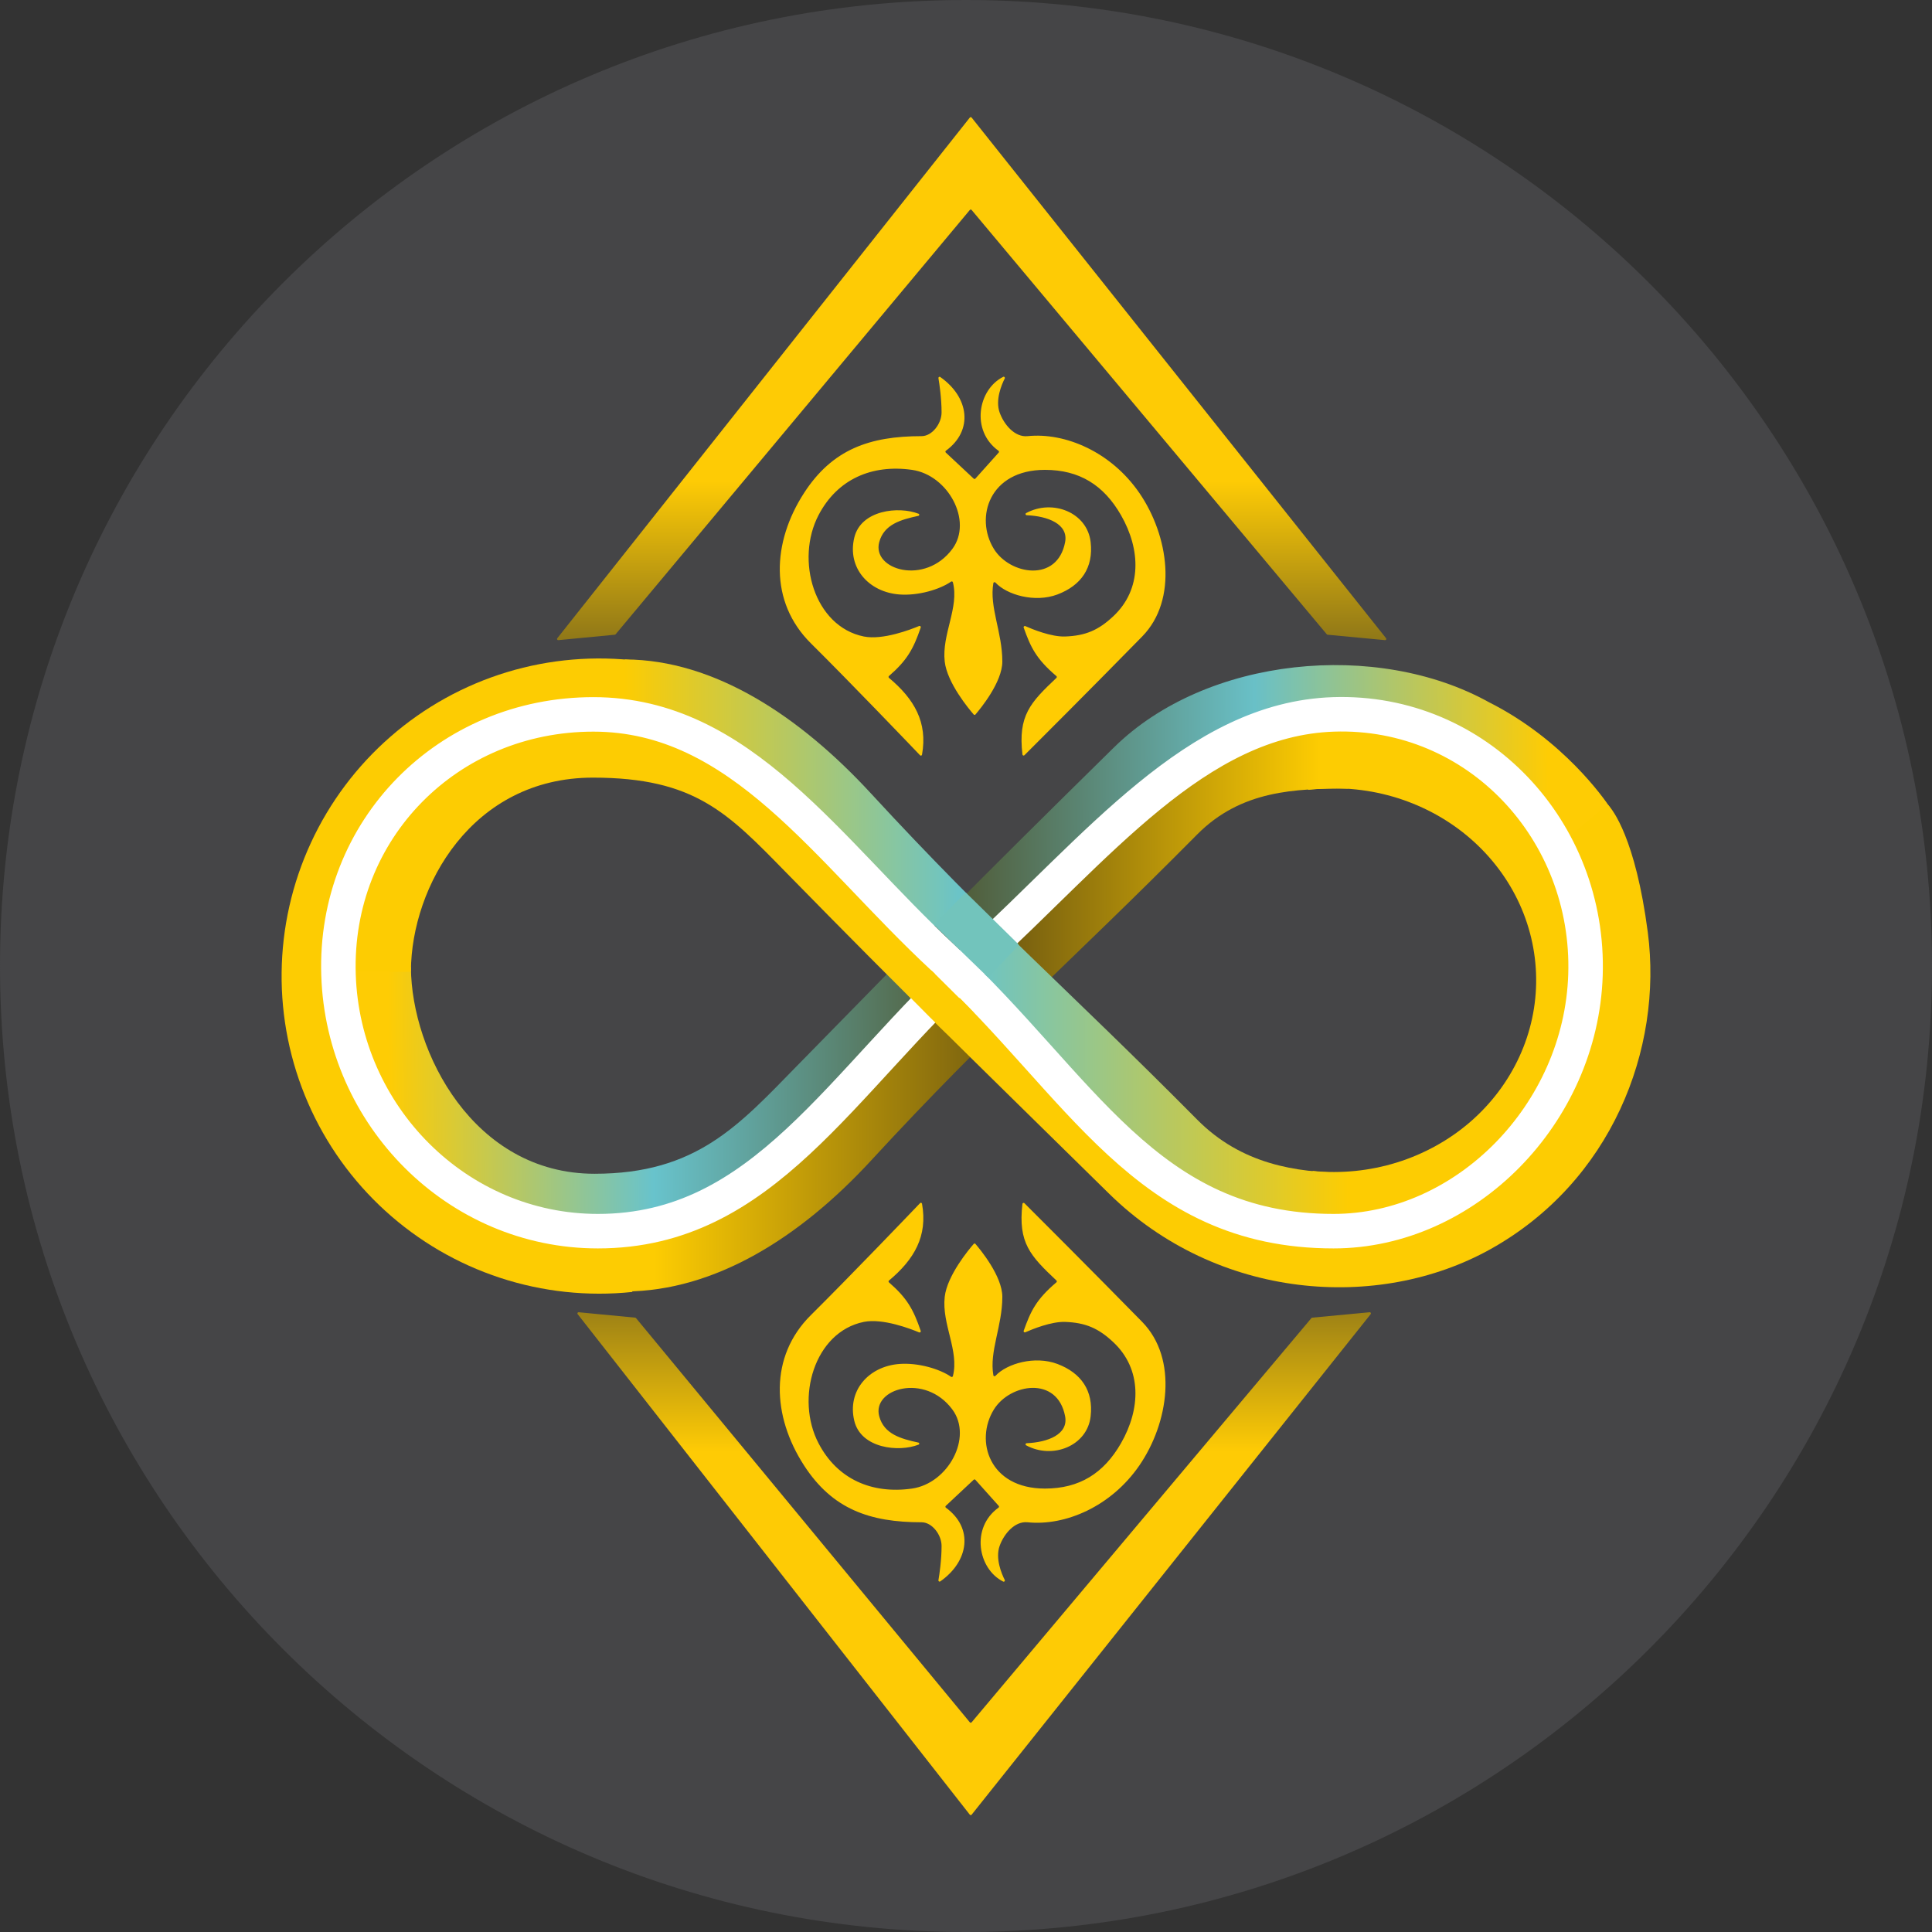
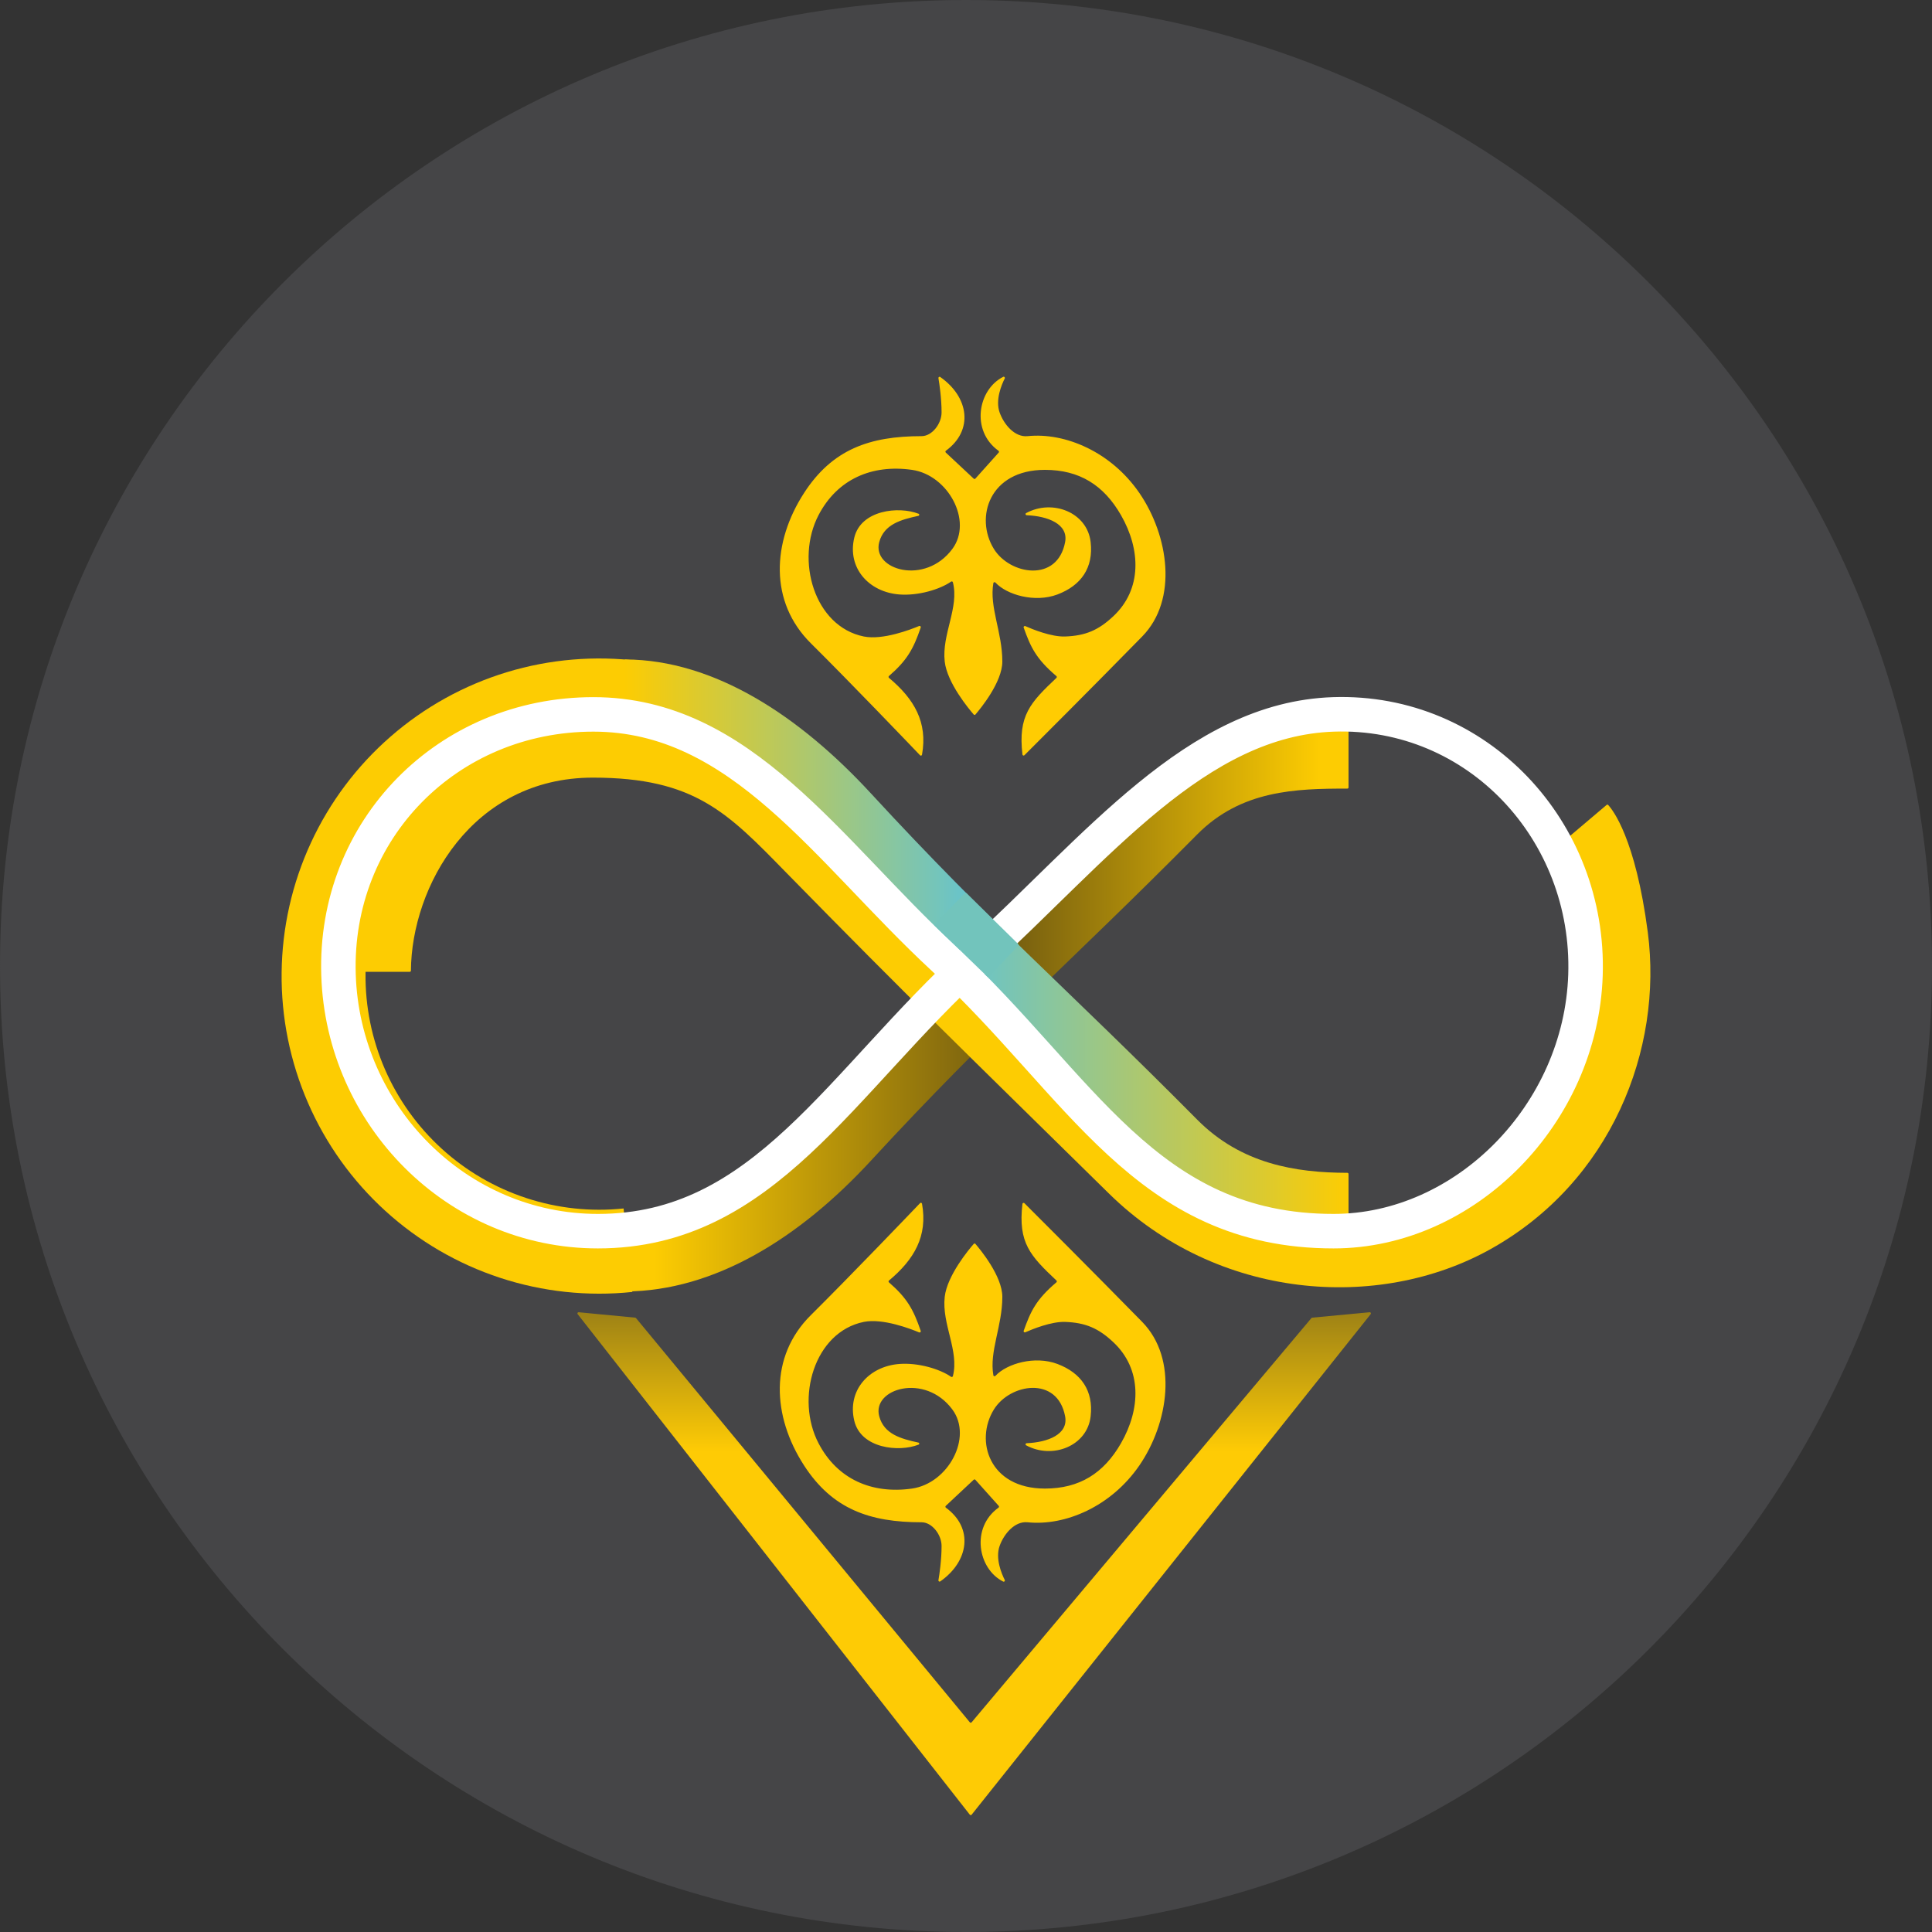
<svg xmlns="http://www.w3.org/2000/svg" width="56" height="56" viewBox="0 0 56 56" fill="none">
  <rect x="0" y="0" width="56" height="56" fill="#333333" stroke="none" />
  <g clip-path="url(#clip0_7349_18)">
    <path d="M0 28C0 43.464 12.536 56 28 56C43.464 56 56 43.464 56 28C56 12.536 43.464 0 28 0C12.536 0 0 12.536 0 28Z" fill="#454547" />
-     <path d="M16.183 18.555L17.82 18.398C17.829 18.397 17.838 18.393 17.843 18.386L28.111 6.086C28.124 6.07 28.149 6.07 28.163 6.086L38.458 18.386C38.464 18.393 38.472 18.397 38.481 18.398L40.147 18.555C40.176 18.558 40.195 18.524 40.176 18.5L28.164 3.409C28.15 3.391 28.124 3.391 28.11 3.409L16.153 18.5C16.134 18.524 16.153 18.558 16.183 18.555Z" fill="url(#paint0_linear_7349_18)" />
    <path d="M16.774 38.036L18.412 38.193C18.421 38.194 18.429 38.198 18.435 38.205L28.111 49.922C28.124 49.938 28.149 49.938 28.163 49.922L38.012 38.205C38.017 38.198 38.026 38.194 38.035 38.193L39.7 38.036C39.73 38.033 39.748 38.067 39.73 38.091L28.164 52.599C28.15 52.616 28.124 52.616 28.11 52.599L16.744 38.091C16.725 38.067 16.744 38.033 16.774 38.036Z" fill="url(#paint1_linear_7349_18)" />
    <path d="M27.292 11.954C27.292 11.55 27.23 11.131 27.201 10.961C27.196 10.932 27.229 10.91 27.254 10.928C28.088 11.512 28.223 12.475 27.418 13.064C27.4 13.077 27.398 13.102 27.414 13.117L28.223 13.874C28.237 13.887 28.259 13.887 28.272 13.872L28.948 13.118C28.962 13.102 28.959 13.078 28.942 13.066C28.129 12.481 28.348 11.287 29.079 10.923C29.108 10.908 29.137 10.941 29.123 10.97C29.03 11.153 28.846 11.591 28.974 11.954C29.099 12.305 29.414 12.68 29.784 12.642C30.873 12.53 32.205 13.095 33.025 14.289C33.872 15.524 34.154 17.379 33.107 18.449C31.642 19.945 29.995 21.59 29.693 21.891C29.673 21.911 29.639 21.898 29.636 21.87C29.505 20.738 29.864 20.366 30.622 19.648C30.636 19.634 30.636 19.61 30.62 19.597C30.027 19.092 29.873 18.755 29.672 18.192C29.662 18.163 29.692 18.136 29.719 18.148C29.918 18.237 30.472 18.464 30.873 18.449C31.464 18.428 31.838 18.267 32.269 17.863C33.107 17.078 33.064 15.927 32.492 14.931C31.993 14.062 31.289 13.619 30.287 13.619C28.674 13.619 28.249 15.002 28.807 15.909C29.271 16.663 30.65 16.896 30.873 15.713C30.972 15.187 30.366 14.959 29.759 14.934C29.725 14.932 29.713 14.889 29.742 14.873C30.509 14.456 31.516 14.853 31.613 15.713C31.698 16.455 31.338 16.971 30.65 17.231C29.995 17.478 29.182 17.242 28.854 16.886C28.834 16.865 28.797 16.874 28.793 16.902C28.672 17.601 29.053 18.322 29.053 19.175C29.053 19.778 28.407 20.555 28.273 20.711C28.26 20.726 28.237 20.726 28.224 20.711C28.09 20.557 27.453 19.796 27.383 19.175C27.294 18.383 27.808 17.613 27.62 16.878C27.614 16.854 27.586 16.845 27.567 16.859C27.239 17.087 26.615 17.272 26.07 17.231C25.178 17.163 24.554 16.457 24.761 15.587C24.952 14.78 26.052 14.666 26.626 14.892C26.656 14.904 26.651 14.945 26.619 14.952C26.111 15.063 25.625 15.196 25.485 15.713C25.266 16.516 26.812 16.983 27.606 15.909C28.203 15.101 27.482 13.768 26.434 13.619C25.27 13.454 24.27 13.889 23.726 14.931C23.047 16.231 23.601 18.159 25.038 18.449C25.588 18.56 26.398 18.247 26.641 18.145C26.669 18.134 26.698 18.16 26.688 18.189C26.476 18.808 26.294 19.138 25.767 19.595C25.751 19.609 25.751 19.634 25.767 19.648C26.501 20.262 26.894 20.938 26.725 21.875C26.72 21.902 26.688 21.913 26.669 21.893C26.372 21.582 24.649 19.782 23.502 18.645C22.292 17.444 22.38 15.72 23.306 14.289C24.125 13.024 25.206 12.642 26.713 12.642C27.016 12.642 27.292 12.282 27.292 11.954Z" fill="#FFCC02" />
    <path d="M27.292 44.811C27.292 45.216 27.23 45.635 27.201 45.804C27.196 45.834 27.229 45.855 27.254 45.838C28.088 45.254 28.223 44.29 27.418 43.702C27.4 43.689 27.398 43.663 27.414 43.648L28.223 42.891C28.237 42.878 28.259 42.879 28.272 42.893L28.948 43.648C28.962 43.663 28.959 43.688 28.942 43.7C28.129 44.285 28.348 45.479 29.079 45.843C29.108 45.857 29.137 45.825 29.123 45.796C29.03 45.613 28.846 45.174 28.974 44.811C29.099 44.46 29.414 44.086 29.784 44.124C30.873 44.236 32.205 43.671 33.025 42.477C33.872 41.242 34.154 39.387 33.107 38.316C31.642 36.821 29.995 35.176 29.693 34.875C29.673 34.855 29.639 34.868 29.636 34.896C29.505 36.028 29.864 36.4 30.622 37.117C30.636 37.131 30.636 37.156 30.62 37.169C30.027 37.673 29.873 38.011 29.672 38.574C29.662 38.602 29.692 38.63 29.719 38.617C29.918 38.529 30.472 38.302 30.873 38.316C31.464 38.338 31.838 38.498 32.269 38.903C33.107 39.688 33.064 40.839 32.492 41.834C31.993 42.704 31.289 43.147 30.287 43.147C28.674 43.147 28.249 41.764 28.807 40.857C29.271 40.102 30.65 39.87 30.873 41.053C30.972 41.578 30.366 41.807 29.759 41.832C29.725 41.833 29.713 41.877 29.742 41.893C30.509 42.309 31.516 41.913 31.613 41.053C31.698 40.311 31.338 39.795 30.65 39.535C29.995 39.288 29.182 39.524 28.854 39.879C28.834 39.901 28.797 39.892 28.793 39.863C28.672 39.165 29.053 38.443 29.053 37.59C29.053 36.987 28.407 36.21 28.273 36.055C28.26 36.04 28.237 36.039 28.224 36.055C28.09 36.208 27.453 36.97 27.383 37.59C27.294 38.383 27.808 39.153 27.62 39.888C27.614 39.911 27.586 39.92 27.567 39.907C27.239 39.679 26.615 39.494 26.07 39.535C25.178 39.602 24.554 40.309 24.761 41.179C24.952 41.985 26.052 42.1 26.626 41.873C26.656 41.862 26.651 41.821 26.619 41.814C26.111 41.703 25.625 41.57 25.485 41.053C25.266 40.25 26.812 39.782 27.606 40.857C28.203 41.665 27.482 42.998 26.434 43.147C25.27 43.312 24.27 42.876 23.726 41.834C23.047 40.535 23.601 38.607 25.038 38.316C25.588 38.205 26.398 38.518 26.641 38.62C26.669 38.632 26.698 38.605 26.688 38.577C26.476 37.957 26.294 37.628 25.767 37.17C25.751 37.157 25.751 37.131 25.767 37.118C26.501 36.504 26.894 35.828 26.725 34.891C26.72 34.864 26.688 34.853 26.669 34.873C26.372 35.184 24.649 36.983 23.502 38.121C22.292 39.321 22.38 41.046 23.306 42.477C24.125 43.742 25.206 44.124 26.713 44.124C27.016 44.124 27.292 44.484 27.292 44.811Z" fill="#FFCC02" />
    <path d="M18.329 37.448C17.038 37.583 15.732 37.444 14.498 37.039C13.264 36.635 12.13 35.973 11.17 35.099C10.209 34.224 9.445 33.157 8.927 31.966C8.409 30.775 8.148 29.488 8.163 28.19C8.177 26.891 8.466 25.61 9.011 24.431C9.555 23.252 10.343 22.202 11.323 21.349C12.302 20.496 13.451 19.86 14.693 19.483C15.936 19.106 17.244 18.996 18.533 19.16L18.225 21.573C17.277 21.453 16.314 21.534 15.4 21.811C14.486 22.089 13.641 22.557 12.92 23.184C12.2 23.811 11.62 24.584 11.22 25.452C10.819 26.319 10.606 27.261 10.595 28.217C10.585 29.172 10.777 30.119 11.158 30.995C11.539 31.871 12.101 32.656 12.808 33.3C13.514 33.943 14.349 34.429 15.257 34.727C16.164 35.025 17.125 35.128 18.075 35.028L18.329 37.448Z" fill="#FDCC02" />
-     <path d="M37.829 35.928C38.948 36.04 40.078 35.925 41.147 35.593C42.215 35.261 43.198 34.718 44.029 34C44.861 33.282 45.523 32.405 45.971 31.427C46.42 30.45 46.646 29.393 46.633 28.326C46.621 27.26 46.37 26.209 45.899 25.241C45.427 24.273 44.745 23.41 43.897 22.71C43.049 22.01 42.054 21.487 40.978 21.178C39.902 20.868 38.769 20.777 37.653 20.912L37.92 22.894C38.74 22.795 39.574 22.861 40.366 23.089C41.157 23.317 41.889 23.701 42.513 24.216C43.137 24.732 43.639 25.366 43.986 26.078C44.333 26.791 44.517 27.564 44.526 28.349C44.536 29.133 44.37 29.911 44.039 30.63C43.709 31.349 43.222 31.994 42.611 32.523C41.999 33.051 41.276 33.45 40.49 33.695C39.704 33.939 38.872 34.023 38.049 33.941L37.829 35.928Z" fill="#FDCC02" />
    <path d="M18.095 37.4V35.62C18.095 35.601 18.11 35.586 18.129 35.586C20.056 35.568 22.124 34.065 24.038 32.124C27.598 28.511 29.582 26.695 33.039 23.122C34.57 21.54 36.631 20.889 39.054 20.883C39.073 20.883 39.088 20.898 39.088 20.917V22.824C39.088 22.843 39.073 22.858 39.054 22.858C37.555 22.858 35.975 22.901 34.702 24.186C30.885 28.037 28.784 29.803 25.244 33.643C23.174 35.889 20.709 37.42 18.129 37.434C18.11 37.434 18.095 37.419 18.095 37.4Z" fill="url(#paint2_linear_7349_18)" />
    <path d="M18.095 19.148V21.02C18.095 21.039 18.11 21.055 18.129 21.055C20.057 21.071 22.249 22.48 24.162 24.421C27.723 28.034 29.707 29.85 33.163 33.422C34.692 35.003 37.206 35.744 39.055 35.758C39.073 35.758 39.088 35.742 39.088 35.724V34.029C39.088 34.011 39.073 33.995 39.054 33.995C37.555 33.992 35.975 33.739 34.702 32.454C30.885 28.603 28.784 26.838 25.244 22.997C23.174 20.751 20.709 19.129 18.129 19.114C18.11 19.114 18.095 19.13 18.095 19.148Z" fill="url(#paint3_linear_7349_18)" />
-     <path d="M10.333 28.015H11.877C11.895 28.015 11.911 28.03 11.911 28.049C11.928 30.485 13.72 34.022 17.233 34.022C20.19 34.022 21.418 32.615 23.107 30.889L23.319 30.673C26.72 27.198 28.21 25.676 32.292 21.661C34.974 19.024 39.923 18.554 43.165 20.358C45.313 21.44 46.509 23.168 46.663 23.4C46.673 23.415 46.668 23.434 46.654 23.445L45.362 24.372C45.345 24.385 45.321 24.379 45.31 24.36C45.183 24.128 44.366 22.812 41.6 21.46C39.346 20.358 35.74 20.768 33.937 22.537C30.739 25.674 28.686 27.34 26.024 30.285C23.328 33.267 21.181 35.69 17.233 35.695C13.296 35.701 10.125 32.01 10.299 28.048C10.299 28.03 10.315 28.015 10.333 28.015Z" fill="url(#paint4_linear_7349_18)" />
    <path d="M10.333 28.169H11.877C11.895 28.169 11.911 28.154 11.911 28.135C11.927 25.702 13.673 22.54 17.186 22.54C20.143 22.54 21.098 23.565 22.787 25.291C26.341 28.921 27.975 30.495 32.14 34.592C35.288 37.688 39.954 38.015 43.196 36.211C46.701 34.26 48.206 30.415 47.762 27.02C47.405 24.291 46.739 23.466 46.613 23.332C46.602 23.32 46.583 23.319 46.57 23.33L45.336 24.375C45.321 24.388 45.32 24.411 45.333 24.426C45.485 24.593 46.272 25.544 46.272 27.244C46.272 30.637 45.272 33.382 42.264 34.952C39.93 36.17 35.449 35.603 33.528 33.719C30.329 30.582 28.753 28.915 25.792 25.958C22.947 23.117 20.954 20.872 17.186 20.867C13.249 20.862 10.124 24.176 10.299 28.136C10.299 28.154 10.315 28.169 10.333 28.169Z" fill="#FDCC02" />
    <path d="M17.2 20.707C12.981 20.707 9.675 24.043 9.812 28.26C9.944 32.339 13.249 35.686 17.33 35.686C22.144 35.686 24.333 31.393 28.3 27.771C31.812 24.562 34.678 20.838 38.653 20.707C42.827 20.57 46.091 24.085 45.956 28.26C45.825 32.295 42.474 35.686 38.653 35.686C33.215 35.686 31.334 31.467 27.345 27.771C23.986 24.658 21.49 20.707 17.2 20.707Z" stroke="white" />
    <path d="M29.511 27.361L28.015 25.891C28.001 25.878 27.98 25.878 27.966 25.892L27.092 26.783C27.079 26.797 27.079 26.819 27.093 26.832L28.62 28.311C28.633 28.325 28.655 28.324 28.668 28.31L29.512 27.409C29.525 27.395 29.524 27.374 29.511 27.361Z" fill="#72C4BC" />
-     <path d="M28.219 29.345C27.763 28.881 27.373 28.503 27.011 28.141C26.998 28.128 26.976 28.128 26.963 28.142L26.315 28.795C26.302 28.808 26.302 28.83 26.315 28.843C26.706 29.23 27.217 29.767 27.557 30.063C27.571 30.076 27.592 30.074 27.604 30.061L28.22 29.392C28.232 29.379 28.232 29.358 28.219 29.345Z" fill="#FDCC02" />
  </g>
  <defs>
    <linearGradient id="paint0_linear_7349_18" x1="28.165" y1="3.375" x2="28.165" y2="18.563" gradientUnits="userSpaceOnUse">
      <stop offset="0.696" stop-color="#FECB05" />
      <stop offset="1" stop-color="#8F7718" />
    </linearGradient>
    <linearGradient id="paint1_linear_7349_18" x1="28.165" y1="52.633" x2="28.165" y2="37.445" gradientUnits="userSpaceOnUse">
      <stop offset="0.696" stop-color="#FECB05" />
      <stop offset="1" stop-color="#8F7718" />
    </linearGradient>
    <linearGradient id="paint2_linear_7349_18" x1="18.095" y1="37.375" x2="41.613" y2="37.375" gradientUnits="userSpaceOnUse">
      <stop offset="0.037" stop-color="#FDCC02" />
      <stop offset="0.469" stop-color="#735C10" />
      <stop offset="0.857" stop-color="#FDCC02" />
    </linearGradient>
    <linearGradient id="paint3_linear_7349_18" x1="18.095" y1="20.651" x2="39.088" y2="20.651" gradientUnits="userSpaceOnUse">
      <stop stop-color="#FDCC02" />
      <stop offset="0.471" stop-color="#68C4CB" />
      <stop offset="1" stop-color="#FDCC02" />
    </linearGradient>
    <linearGradient id="paint4_linear_7349_18" x1="11.267" y1="29.6" x2="46.634" y2="29.294" gradientUnits="userSpaceOnUse">
      <stop stop-color="#FECC04" />
      <stop offset="0.216" stop-color="#68C3CC" />
      <stop offset="0.467" stop-color="#505B37" />
      <stop offset="0.712" stop-color="#69C0C7" />
      <stop offset="0.952" stop-color="#FECC04" />
    </linearGradient>
    <clipPath id="clip0_7349_18">
      <rect width="56" height="56" fill="white" transform="matrix(-1 0 0 -1 56 56)" />
    </clipPath>
  </defs>
</svg>